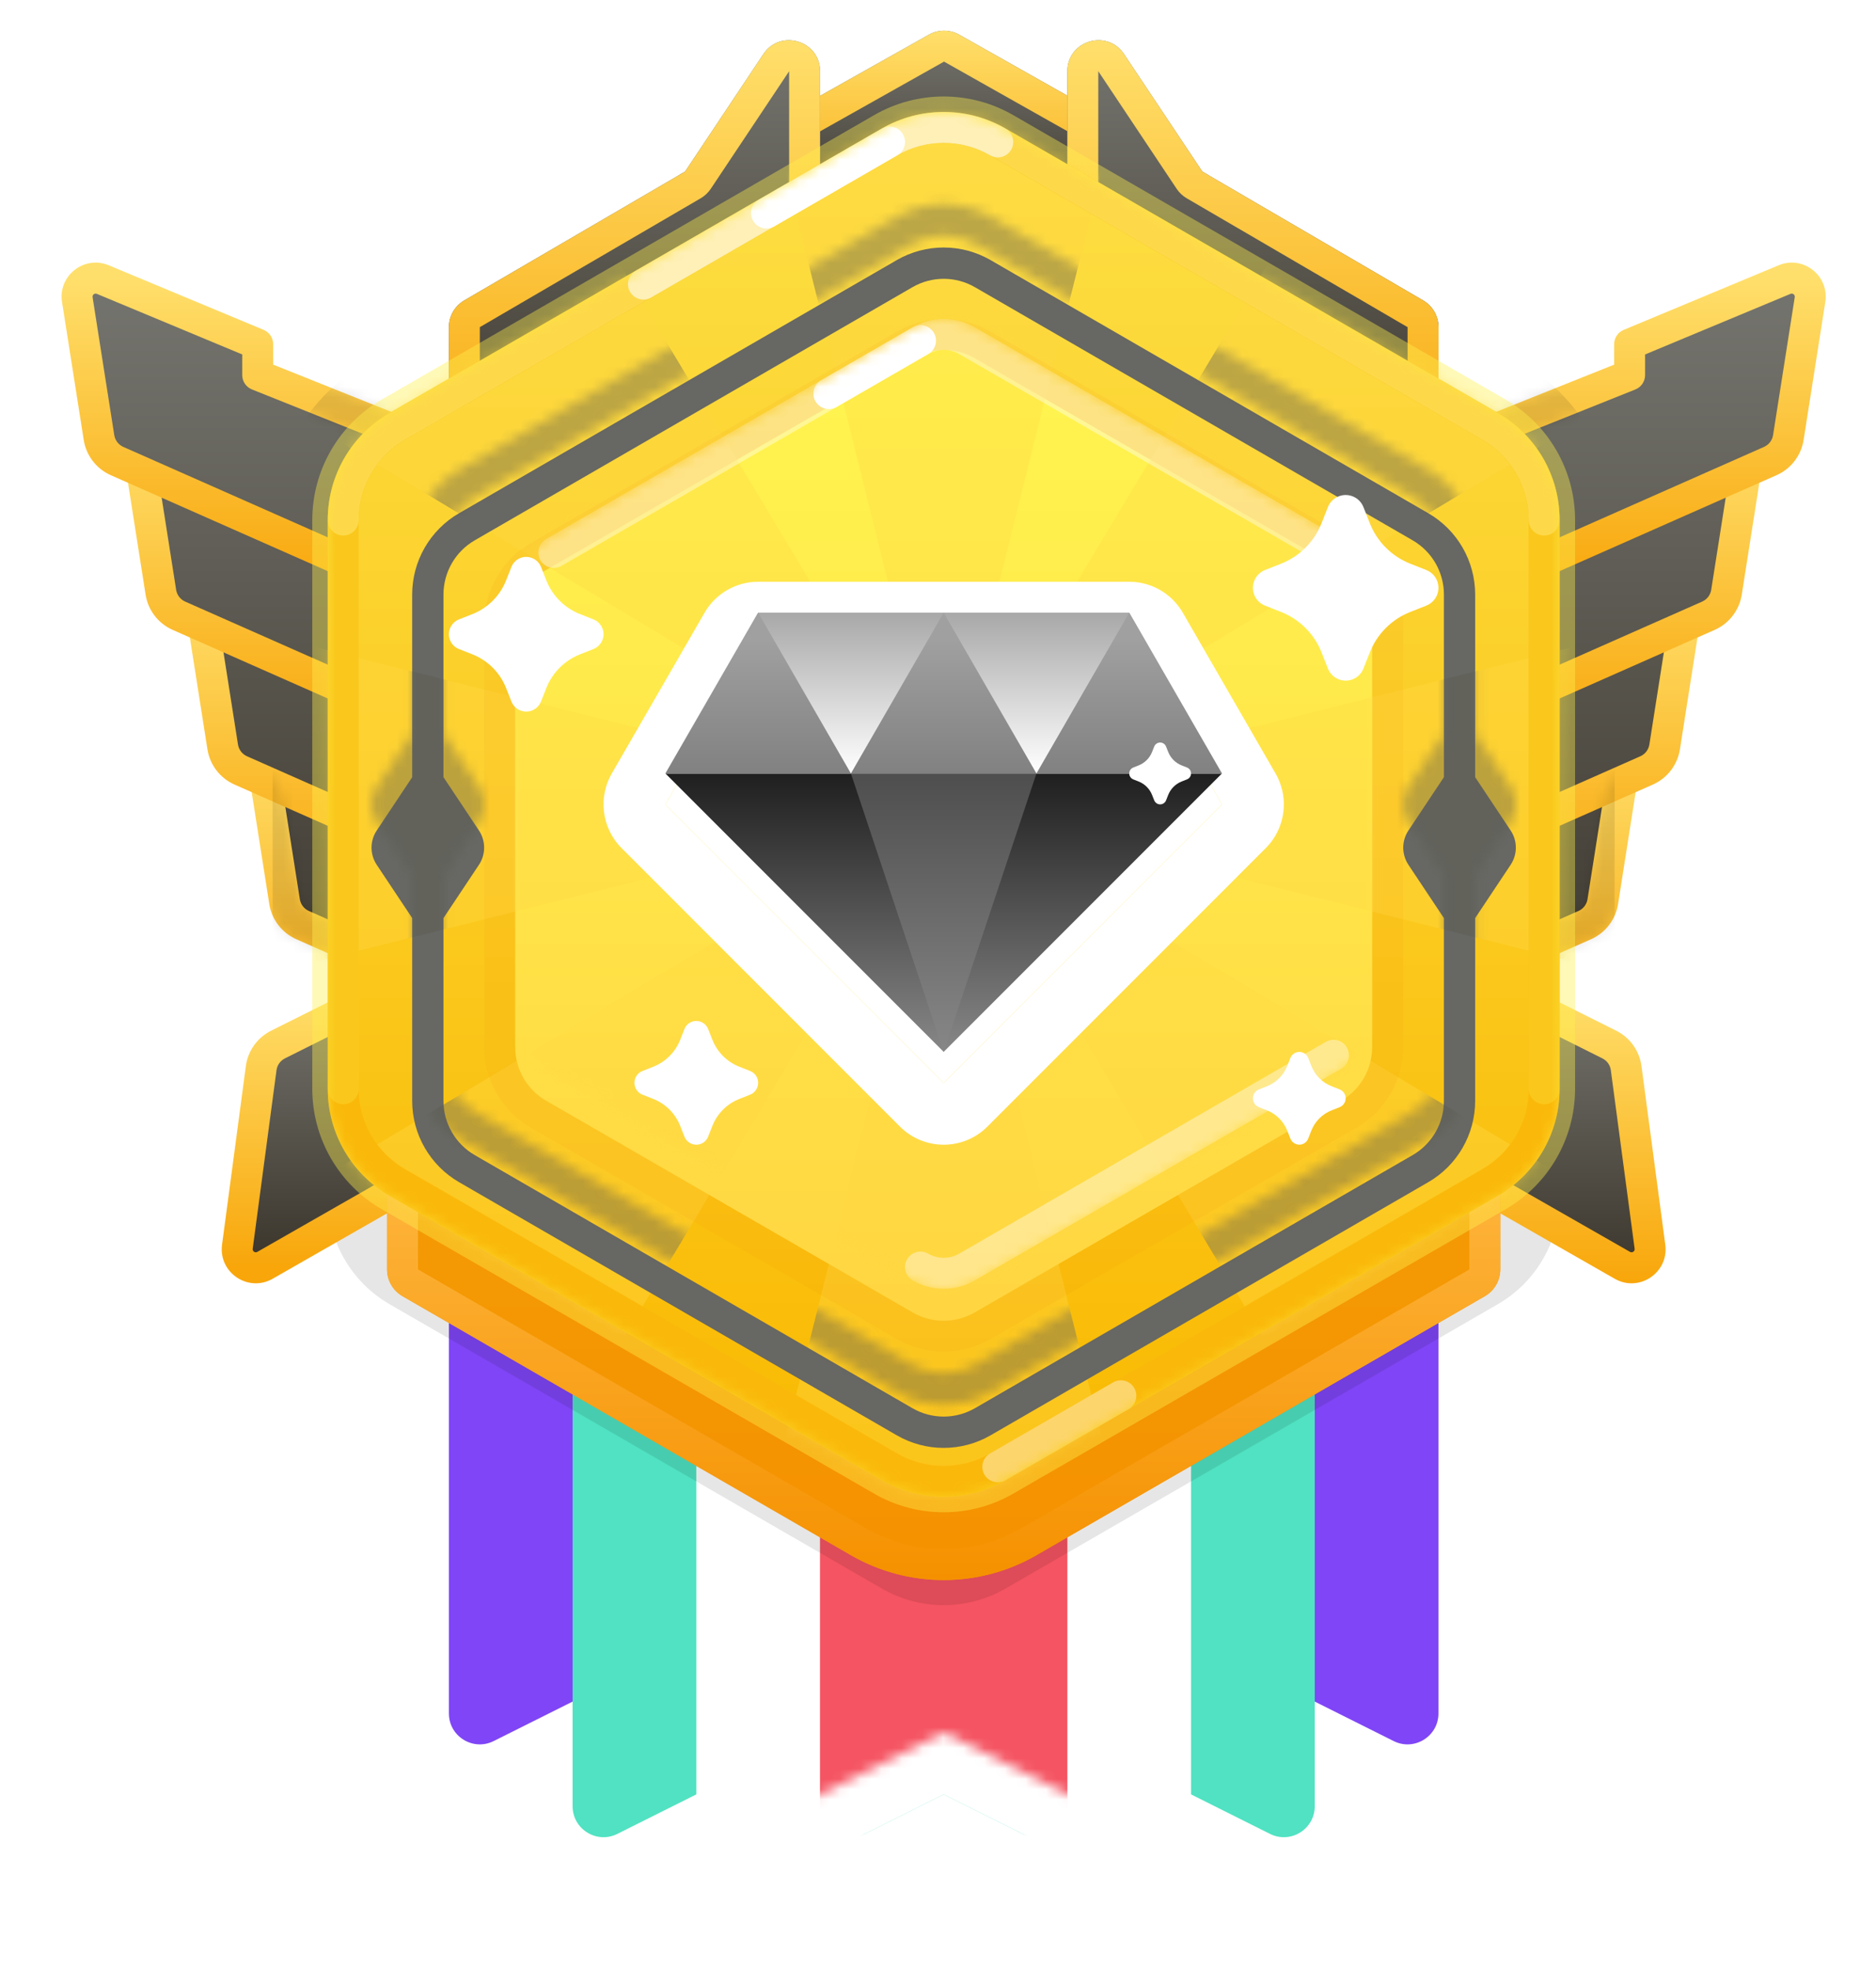
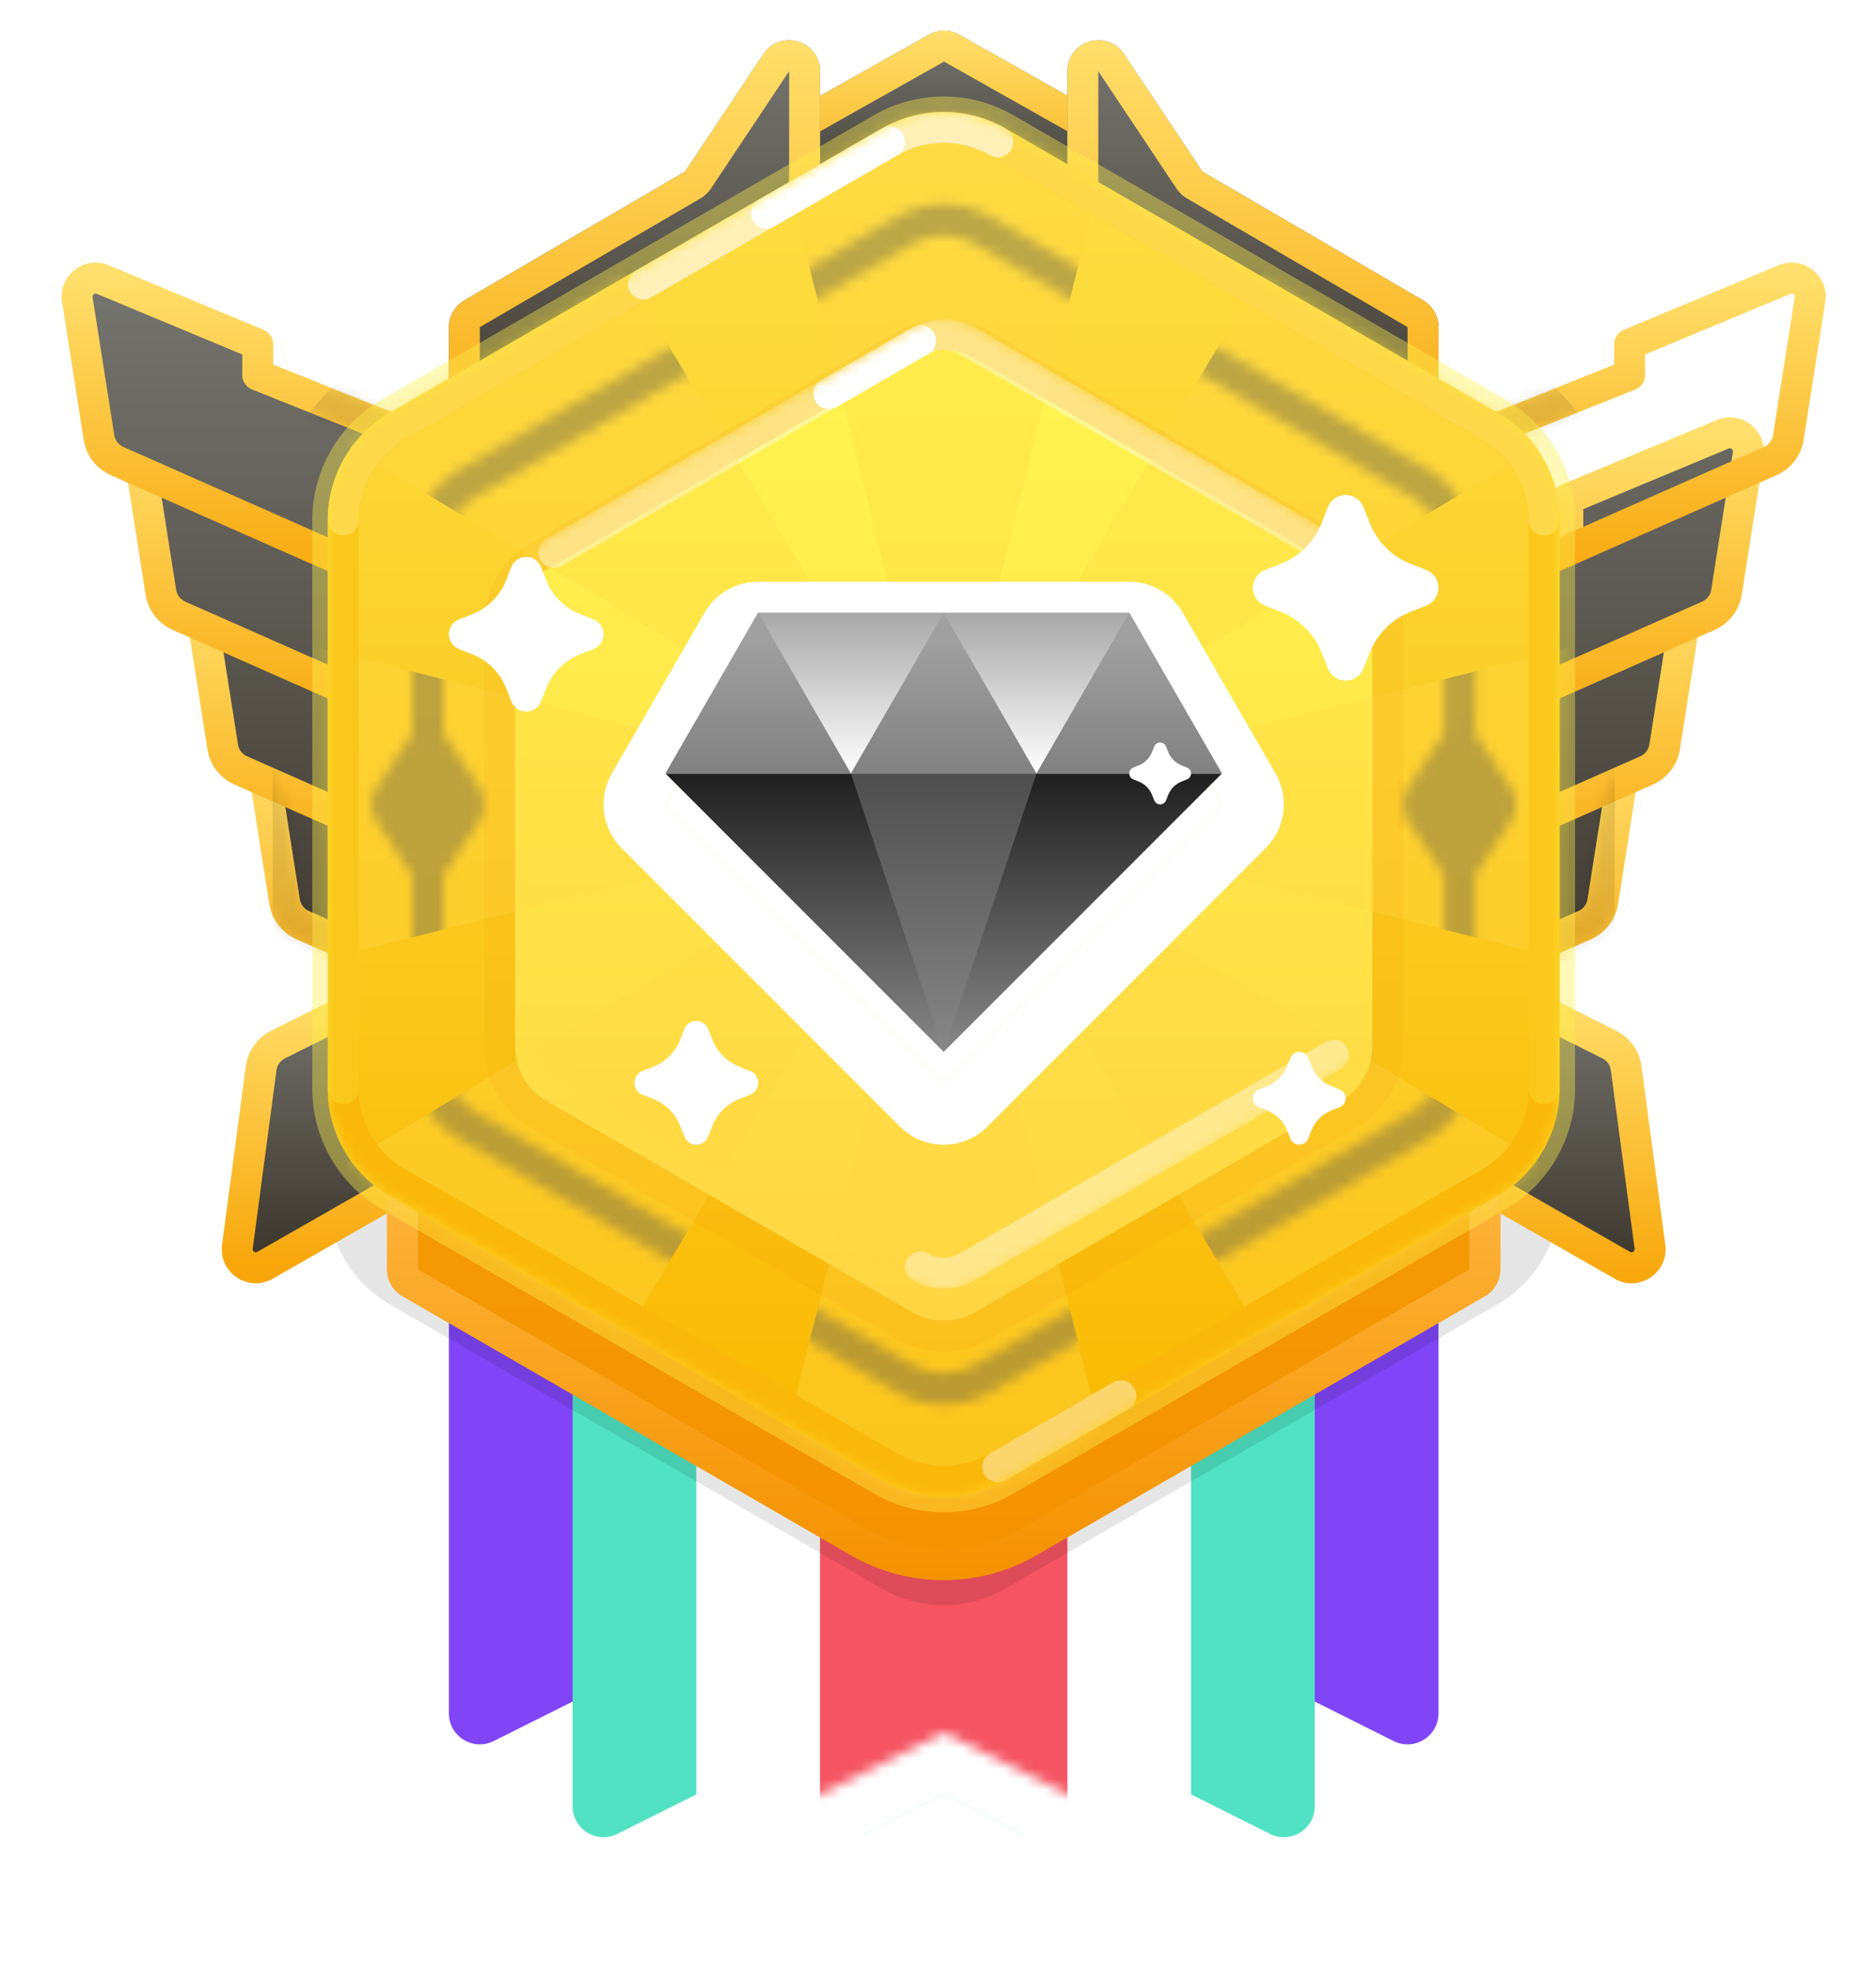
<svg xmlns="http://www.w3.org/2000/svg" width="182" height="191" viewBox="0 0 182 191" fill="none">
  <g filter="url(#filter0_d_1200_11004)">
    <path fill-rule="evenodd" clip-rule="evenodd" d="M43.551 69H91.551V160.146C91.551 162.376 89.204 163.827 87.209 162.829L67.551 153L47.892 162.829C45.898 163.827 43.551 162.376 43.551 160.146V69Z" fill="#7F45F6" />
  </g>
  <g filter="url(#filter1_d_1200_11004)">
    <path fill-rule="evenodd" clip-rule="evenodd" d="M55.551 78H103.551V169.146C103.551 171.376 101.204 172.827 99.209 171.829L79.551 162L59.892 171.829C57.898 172.827 55.551 171.376 55.551 169.146V78Z" fill="#50E2C2" />
  </g>
  <g filter="url(#filter2_d_1200_11004)">
    <path fill-rule="evenodd" clip-rule="evenodd" d="M91.551 69H139.551V160.146C139.551 162.376 137.204 163.827 135.209 162.829L115.551 153L95.892 162.829C93.898 163.827 91.551 162.376 91.551 160.146V69Z" fill="#7F45F6" />
  </g>
  <g filter="url(#filter3_d_1200_11004)">
    <path fill-rule="evenodd" clip-rule="evenodd" d="M79.551 78H127.551V169.146C127.551 171.376 125.204 172.827 123.209 171.829L103.551 162L83.892 171.829C81.898 172.827 79.551 171.376 79.551 169.146V78Z" fill="#50E2C2" />
  </g>
  <g filter="url(#filter4_d_1200_11004)">
    <path fill-rule="evenodd" clip-rule="evenodd" d="M67.551 84H115.551V175.146C115.551 177.376 113.204 178.827 111.209 177.829L91.551 168L71.892 177.829C69.898 178.827 67.551 177.376 67.551 175.146V84Z" fill="white" />
  </g>
  <mask id="mask0_1200_11004" style="mask-type:luminance" maskUnits="userSpaceOnUse" x="67" y="84" width="49" height="95">
    <path fill-rule="evenodd" clip-rule="evenodd" d="M67.551 84H115.551V175.146C115.551 177.376 113.204 178.827 111.209 177.829L91.551 168L71.892 177.829C69.898 178.827 67.551 177.376 67.551 175.146V84Z" fill="white" />
  </mask>
  <g mask="url(#mask0_1200_11004)">
    <path d="M79.551 84H103.551V180H79.551V84Z" fill="#F55462" />
  </g>
  <path style="mix-blend-mode:multiply" opacity="0.1" fill-rule="evenodd" clip-rule="evenodd" d="M85.553 22.968C89.265 20.824 93.84 20.824 97.553 22.968L145.308 50.539C149.021 52.683 151.308 56.645 151.308 60.932V116.075C151.308 120.362 149.021 124.324 145.308 126.468L97.553 154.039C93.84 156.183 89.265 156.183 85.553 154.039L37.797 126.468C34.084 124.324 31.797 120.362 31.797 116.075L31.797 60.932C31.797 56.645 34.084 52.683 37.797 50.539L85.553 22.968Z" fill="black" />
  <path fill-rule="evenodd" clip-rule="evenodd" d="M58.003 87.371L43.003 81.371V78.371L27.974 72.109C26.675 71.568 25.285 72.66 25.503 74.05L27.608 87.428C27.766 88.436 28.425 89.294 29.358 89.706L58.003 102.371V87.371Z" fill="url(#paint0_linear_1200_11004)" />
  <path fill-rule="evenodd" clip-rule="evenodd" d="M24.02 74.283C23.619 71.734 26.168 69.732 28.55 70.724L43.579 76.987C44.138 77.22 44.502 77.766 44.502 78.371V80.356L58.559 85.978C59.129 86.206 59.502 86.758 59.502 87.371V102.371C59.502 102.879 59.246 103.351 58.821 103.628C58.396 103.905 57.86 103.948 57.396 103.743L28.75 91.078C27.351 90.459 26.362 89.172 26.125 87.661L24.02 74.283ZM27.396 73.494C27.179 73.403 26.948 73.585 26.984 73.817L29.088 87.195C29.168 87.699 29.497 88.128 29.963 88.334L56.502 100.068V88.387L42.445 82.764C41.876 82.536 41.502 81.985 41.502 81.371V79.371L27.396 73.494Z" fill="url(#paint1_linear_1200_11004)" />
  <path fill-rule="evenodd" clip-rule="evenodd" d="M52.003 72.371L37.003 66.371V63.371L21.974 57.109C20.675 56.568 19.285 57.66 19.503 59.05L21.608 72.428C21.766 73.436 22.425 74.294 23.358 74.706L52.003 87.371V72.371Z" fill="url(#paint2_linear_1200_11004)" />
  <path fill-rule="evenodd" clip-rule="evenodd" d="M18.02 59.283C17.619 56.734 20.168 54.732 22.55 55.724L37.579 61.987C38.138 62.22 38.502 62.766 38.502 63.371V65.356L52.559 70.978C53.129 71.206 53.502 71.758 53.502 72.371V87.371C53.502 87.879 53.246 88.351 52.821 88.628C52.396 88.905 51.86 88.948 51.396 88.743L22.75 76.078C21.351 75.459 20.362 74.172 20.125 72.661L18.02 59.283ZM21.396 58.494C21.179 58.403 20.948 58.585 20.984 58.817L23.088 72.195C23.168 72.699 23.497 73.128 23.963 73.334L50.502 85.068V73.387L36.445 67.764C35.876 67.536 35.502 66.985 35.502 66.371V64.371L21.396 58.494Z" fill="url(#paint3_linear_1200_11004)" />
  <path fill-rule="evenodd" clip-rule="evenodd" d="M46.003 57.371L31.003 51.371V48.371L15.974 42.109C14.675 41.568 13.285 42.66 13.503 44.05L15.608 57.428C15.766 58.436 16.425 59.294 17.358 59.706L46.003 72.371V57.371Z" fill="url(#paint4_linear_1200_11004)" />
  <path fill-rule="evenodd" clip-rule="evenodd" d="M12.02 44.283C11.62 41.734 14.168 39.732 16.55 40.724L31.579 46.987C32.138 47.22 32.502 47.766 32.502 48.371V50.356L46.559 55.978C47.129 56.206 47.502 56.758 47.502 57.371V72.371C47.502 72.879 47.246 73.351 46.821 73.628C46.396 73.905 45.86 73.948 45.396 73.743L16.75 61.078C15.351 60.459 14.362 59.172 14.125 57.661L12.02 44.283ZM15.396 43.494C15.179 43.403 14.947 43.585 14.984 43.817L17.088 57.195C17.168 57.699 17.497 58.128 17.963 58.334L44.502 70.068V58.387L30.445 52.764C29.876 52.536 29.502 51.985 29.502 51.371V49.371L15.396 43.494Z" fill="url(#paint5_linear_1200_11004)" />
  <path fill-rule="evenodd" clip-rule="evenodd" d="M39.999 42.371L24.999 36.371V33.371L9.97 27.109C8.671 26.568 7.281 27.66 7.499 29.05L9.604 42.428C9.762 43.436 10.421 44.294 11.354 44.706L39.999 57.371V42.371Z" fill="url(#paint6_linear_1200_11004)" />
  <path fill-rule="evenodd" clip-rule="evenodd" d="M6.018 29.283C5.618 26.734 8.166 24.732 10.548 25.724L25.577 31.987C26.136 32.22 26.5 32.766 26.5 33.371V35.356L40.557 40.979C41.127 41.206 41.5 41.758 41.5 42.371V57.371C41.5 57.879 41.244 58.352 40.819 58.628C40.394 58.905 39.858 58.948 39.394 58.743L10.748 46.078C9.349 45.459 8.36 44.173 8.123 42.661L6.018 29.283ZM9.394 28.494C9.177 28.404 8.946 28.585 8.982 28.817L11.086 42.195C11.165 42.699 11.495 43.128 11.961 43.334L38.5 55.068V43.387L24.443 37.764C23.874 37.536 23.5 36.985 23.5 36.371V34.371L9.394 28.494Z" fill="url(#paint7_linear_1200_11004)" />
  <mask id="mask1_1200_11004" style="mask-type:luminance" maskUnits="userSpaceOnUse" x="7" y="26" width="52" height="74">
    <path fill-rule="evenodd" clip-rule="evenodd" d="M14.184 48.385C13.928 46.758 12.863 45.372 11.357 44.706C10.424 44.294 9.765 43.436 9.607 42.428L7.502 29.05C7.451 28.722 7.491 28.385 7.619 28.078C8.001 27.16 9.055 26.727 9.973 27.109L23.628 32.799C24.46 33.145 25.002 33.958 25.002 34.86C25.002 35.773 25.558 36.593 26.406 36.933L36.231 40.862C38.509 41.774 40.002 43.98 40.002 46.433V51.74C40.002 53.692 41.19 55.447 43.002 56.171C44.814 56.896 46.002 58.651 46.002 60.602V66.74C46.002 68.692 47.19 70.447 49.002 71.171C50.814 71.896 52.002 73.651 52.002 75.602V81.74C52.002 83.692 53.19 85.447 55.002 86.171C56.814 86.896 58.002 88.651 58.002 90.602V93.158C58.002 97.495 53.543 100.399 49.576 98.646L29.357 89.706C28.424 89.293 27.765 88.436 27.607 87.428L26.184 78.385C25.928 76.757 24.863 75.372 23.357 74.706C22.424 74.293 21.765 73.436 21.607 72.428L20.184 63.385C19.928 61.758 18.863 60.372 17.357 59.706C16.424 59.294 15.765 58.436 15.607 57.428L14.184 48.385Z" fill="white" />
  </mask>
  <g mask="url(#mask1_1200_11004)">
</g>
  <mask id="mask2_1200_11004" style="mask-type:luminance" maskUnits="userSpaceOnUse" x="5" y="25" width="55" height="76">
    <path fill-rule="evenodd" clip-rule="evenodd" d="M9.396 28.494C9.243 28.43 9.067 28.502 9.004 28.655C8.982 28.706 8.976 28.762 8.984 28.817L11.088 42.195C11.168 42.699 11.497 43.128 11.964 43.334C13.936 44.206 15.331 46.021 15.666 48.151L17.088 57.195C17.168 57.699 17.497 58.128 17.964 58.334C19.936 59.206 21.331 61.021 21.666 63.151L23.088 72.195C23.168 72.699 23.497 73.128 23.964 73.334C25.936 74.206 27.331 76.021 27.666 78.151L29.088 87.195C29.168 87.699 29.497 88.128 29.964 88.334L50.183 97.274C53.157 98.589 56.502 96.411 56.502 93.158V90.602C56.502 89.264 55.688 88.061 54.445 87.564C52.064 86.611 50.502 84.305 50.502 81.74V75.602C50.502 74.264 49.688 73.061 48.445 72.564C46.064 71.611 44.502 69.305 44.502 66.74V60.602C44.502 59.264 43.688 58.061 42.445 57.564C40.064 56.611 38.502 54.305 38.502 51.74V46.433C38.502 44.593 37.382 42.939 35.674 42.255L25.849 38.325C24.432 37.758 23.502 36.386 23.502 34.86C23.502 34.564 23.325 34.297 23.052 34.183L9.396 28.494ZM6.234 27.501C6.935 25.819 8.867 25.023 10.55 25.724L24.205 31.414C25.596 31.994 26.502 33.353 26.502 34.86C26.502 35.159 26.685 35.429 26.963 35.54L36.788 39.47C39.635 40.609 41.502 43.367 41.502 46.433V51.74C41.502 53.078 42.317 54.282 43.559 54.779C45.941 55.731 47.502 58.038 47.502 60.602V66.74C47.502 68.078 48.317 69.282 49.559 69.778C51.941 70.731 53.502 73.037 53.502 75.602V81.74C53.502 83.078 54.317 84.282 55.559 84.778C57.941 85.731 59.502 88.037 59.502 90.602V93.158C59.502 98.579 53.928 102.21 48.969 100.018L28.75 91.078C27.351 90.459 26.363 89.172 26.125 87.661L24.702 78.618C24.526 77.494 23.79 76.538 22.75 76.078C21.351 75.459 20.363 74.172 20.125 72.661L18.702 63.618C18.526 62.494 17.79 61.538 16.75 61.078C15.351 60.459 14.363 59.172 14.125 57.661L12.702 48.618C12.526 47.494 11.79 46.538 10.75 46.078C9.351 45.459 8.362 44.172 8.125 42.661L6.021 29.283C5.926 28.681 6 28.064 6.234 27.501Z" fill="white" />
  </mask>
  <g mask="url(#mask2_1200_11004)">
    <g opacity="0.1">
      <path fill-rule="evenodd" clip-rule="evenodd" d="M82.549 8.031C88.118 4.815 94.98 4.815 100.549 8.031L147.644 35.221C153.213 38.437 156.644 44.379 156.644 50.81V105.191C156.644 111.622 153.213 117.564 147.644 120.779L100.549 147.97C94.98 151.185 88.118 151.185 82.549 147.97L35.453 120.779C29.884 117.564 26.453 111.622 26.453 105.191L26.453 50.81C26.453 44.379 29.884 38.437 35.453 35.221L82.549 8.031Z" fill="black" style="mix-blend-mode:multiply" />
    </g>
  </g>
  <path fill-rule="evenodd" clip-rule="evenodd" d="M125.1 87.371L140.1 81.371V78.371L155.13 72.109C156.429 71.568 157.819 72.66 157.6 74.05L155.496 87.428C155.337 88.436 154.678 89.294 153.746 89.706L125.1 102.371V87.371Z" fill="url(#paint8_linear_1200_11004)" />
  <path fill-rule="evenodd" clip-rule="evenodd" d="M159.081 74.283C159.482 71.734 156.934 69.732 154.552 70.724L139.522 76.987C138.963 77.22 138.599 77.766 138.599 78.371V80.356L124.542 85.978C123.973 86.206 123.599 86.758 123.599 87.371V102.371C123.599 102.879 123.856 103.351 124.281 103.628C124.706 103.905 125.242 103.948 125.706 103.743L154.351 91.078C155.75 90.459 156.739 89.172 156.977 87.661L159.081 74.283ZM155.706 73.494C155.922 73.403 156.154 73.585 156.118 73.817L154.013 87.195C153.934 87.699 153.604 88.128 153.138 88.334L126.599 100.068V88.387L140.656 82.764C141.226 82.536 141.599 81.985 141.599 81.371V79.371L155.706 73.494Z" fill="url(#paint9_linear_1200_11004)" />
-   <path fill-rule="evenodd" clip-rule="evenodd" d="M131.1 72.371L146.1 66.371V63.371L161.13 57.109C162.429 56.568 163.819 57.66 163.6 59.05L161.496 72.428C161.337 73.436 160.678 74.294 159.746 74.706L131.1 87.371V72.371Z" fill="url(#paint10_linear_1200_11004)" />
+   <path fill-rule="evenodd" clip-rule="evenodd" d="M131.1 72.371L146.1 66.371V63.371L161.13 57.109C162.429 56.568 163.819 57.66 163.6 59.05C161.337 73.436 160.678 74.294 159.746 74.706L131.1 87.371V72.371Z" fill="url(#paint10_linear_1200_11004)" />
  <path fill-rule="evenodd" clip-rule="evenodd" d="M165.081 59.283C165.482 56.734 162.934 54.732 160.552 55.724L145.522 61.987C144.963 62.22 144.599 62.766 144.599 63.371V65.356L130.542 70.978C129.973 71.206 129.599 71.758 129.599 72.371V87.371C129.599 87.879 129.856 88.351 130.281 88.628C130.706 88.905 131.242 88.948 131.706 88.743L160.351 76.078C161.75 75.459 162.739 74.172 162.977 72.661L165.081 59.283ZM161.706 58.494C161.922 58.403 162.154 58.585 162.118 58.817L160.013 72.195C159.934 72.699 159.604 73.128 159.138 73.334L132.599 85.068V73.387L146.656 67.764C147.226 67.536 147.599 66.985 147.599 66.371V64.371L161.706 58.494Z" fill="url(#paint11_linear_1200_11004)" />
  <path fill-rule="evenodd" clip-rule="evenodd" d="M137.1 57.371L152.1 51.371V48.371L167.13 42.109C168.429 41.568 169.819 42.66 169.6 44.05L167.496 57.428C167.337 58.436 166.678 59.294 165.746 59.706L137.1 72.371V57.371Z" fill="url(#paint12_linear_1200_11004)" />
  <path fill-rule="evenodd" clip-rule="evenodd" d="M171.081 44.283C171.482 41.734 168.934 39.732 166.552 40.724L151.522 46.987C150.963 47.22 150.599 47.766 150.599 48.371V50.356L136.542 55.978C135.973 56.206 135.599 56.758 135.599 57.371V72.371C135.599 72.879 135.856 73.351 136.281 73.628C136.706 73.905 137.242 73.948 137.706 73.743L166.351 61.078C167.75 60.459 168.739 59.172 168.977 57.661L171.081 44.283ZM167.706 43.494C167.922 43.403 168.154 43.585 168.118 43.817L166.013 57.195C165.934 57.699 165.604 58.128 165.138 58.334L138.599 70.068V58.387L152.656 52.764C153.226 52.536 153.599 51.985 153.599 51.371V49.371L167.706 43.494Z" fill="url(#paint13_linear_1200_11004)" />
-   <path fill-rule="evenodd" clip-rule="evenodd" d="M143.1 42.371L158.1 36.371V33.371L173.13 27.109C174.429 26.568 175.819 27.66 175.6 29.05L173.496 42.428C173.337 43.436 172.678 44.294 171.746 44.706L143.1 57.371V42.371Z" fill="url(#paint14_linear_1200_11004)" />
  <path fill-rule="evenodd" clip-rule="evenodd" d="M177.081 29.283C177.482 26.734 174.934 24.732 172.552 25.724L157.522 31.987C156.963 32.22 156.599 32.766 156.599 33.371V35.356L142.542 40.978C141.973 41.206 141.599 41.758 141.599 42.371V57.371C141.599 57.879 141.856 58.351 142.281 58.628C142.706 58.905 143.242 58.948 143.706 58.743L172.351 46.078C173.75 45.459 174.739 44.172 174.977 42.661L177.081 29.283ZM173.706 28.494C173.922 28.403 174.154 28.585 174.118 28.817L172.013 42.195C171.934 42.699 171.604 43.128 171.138 43.334L144.599 55.068V43.387L158.656 37.764C159.226 37.536 159.599 36.985 159.599 36.371V34.371L173.706 28.494Z" fill="url(#paint15_linear_1200_11004)" />
  <mask id="mask3_1200_11004" style="mask-type:luminance" maskUnits="userSpaceOnUse" x="125" y="26" width="51" height="74">
    <path fill-rule="evenodd" clip-rule="evenodd" d="M168.917 48.385C169.173 46.758 170.238 45.372 171.745 44.706C172.677 44.294 173.337 43.436 173.495 42.428L175.599 29.05C175.651 28.722 175.611 28.385 175.483 28.078C175.1 27.16 174.046 26.727 173.129 27.109L159.473 32.799C158.641 33.145 158.099 33.958 158.099 34.86C158.099 35.773 157.543 36.593 156.696 36.933L146.871 40.862C144.593 41.774 143.099 43.98 143.099 46.433V51.74C143.099 53.692 141.911 55.447 140.099 56.171C138.287 56.896 137.099 58.651 137.099 60.602V66.74C137.099 68.692 135.911 70.447 134.099 71.171C132.287 71.896 131.099 73.651 131.099 75.602V81.74C131.099 83.692 129.911 85.447 128.099 86.171C126.287 86.896 125.099 88.651 125.099 90.602V93.158C125.099 97.495 129.559 100.399 133.526 98.646L153.745 89.706C154.677 89.293 155.337 88.436 155.495 87.428L156.917 78.385C157.173 76.757 158.238 75.372 159.745 74.706C160.677 74.293 161.337 73.436 161.495 72.428L162.917 63.385C163.173 61.758 164.238 60.372 165.745 59.706C166.677 59.294 167.337 58.436 167.495 57.428L168.917 48.385Z" fill="white" />
  </mask>
  <g mask="url(#mask3_1200_11004)">
</g>
  <mask id="mask4_1200_11004" style="mask-type:luminance" maskUnits="userSpaceOnUse" x="123" y="25" width="55" height="76">
    <path fill-rule="evenodd" clip-rule="evenodd" d="M173.706 28.494C173.859 28.43 174.034 28.502 174.098 28.655C174.119 28.706 174.126 28.762 174.117 28.817L172.013 42.195C171.934 42.699 171.604 43.128 171.138 43.334C169.165 44.206 167.771 46.021 167.436 48.151L166.013 57.195C165.934 57.699 165.604 58.128 165.138 58.334C163.165 59.206 161.771 61.021 161.436 63.151L160.013 72.195C159.934 72.699 159.604 73.128 159.138 73.334C157.165 74.206 155.771 76.021 155.436 78.151L154.013 87.195C153.934 87.699 153.604 88.128 153.138 88.334L132.919 97.274C129.944 98.589 126.599 96.411 126.599 93.158V90.602C126.599 89.264 127.414 88.061 128.656 87.564C131.038 86.611 132.599 84.305 132.599 81.74V75.602C132.599 74.264 133.414 73.061 134.656 72.564C137.038 71.611 138.599 69.305 138.599 66.74V60.602C138.599 59.264 139.414 58.061 140.656 57.564C143.038 56.611 144.599 54.305 144.599 51.74V46.433C144.599 44.593 145.72 42.939 147.428 42.255L157.253 38.325C158.67 37.758 159.599 36.386 159.599 34.86C159.599 34.564 159.777 34.297 160.05 34.183L173.706 28.494ZM176.867 27.501C176.166 25.819 174.234 25.023 172.552 25.724L158.896 31.414C157.505 31.994 156.599 33.353 156.599 34.86C156.599 35.159 156.417 35.429 156.139 35.54L146.314 39.47C143.466 40.609 141.599 43.367 141.599 46.433V51.74C141.599 53.078 140.785 54.282 139.542 54.779C137.161 55.731 135.599 58.038 135.599 60.602V66.74C135.599 68.078 134.785 69.282 133.542 69.778C131.161 70.731 129.599 73.037 129.599 75.602V81.74C129.599 83.078 128.785 84.282 127.542 84.778C125.161 85.731 123.599 88.037 123.599 90.602V93.158C123.599 98.579 129.174 102.21 134.132 100.018L154.351 91.078C155.75 90.459 156.739 89.172 156.977 87.661L158.399 78.618C158.576 77.494 159.311 76.538 160.351 76.078C161.75 75.459 162.739 74.172 162.977 72.661L164.399 63.618C164.576 62.494 165.311 61.538 166.351 61.078C167.75 60.459 168.739 59.172 168.977 57.661L170.399 48.618C170.576 47.494 171.311 46.538 172.351 46.078C173.75 45.459 174.739 44.172 174.977 42.661L177.081 29.283C177.176 28.681 177.102 28.064 176.867 27.501Z" fill="white" />
  </mask>
  <g mask="url(#mask4_1200_11004)">
    <g opacity="0.1">
      <path fill-rule="evenodd" clip-rule="evenodd" d="M100.547 8.03C94.978 4.815 88.116 4.815 82.547 8.03L35.452 35.221C29.882 38.436 26.451 44.379 26.451 50.809V105.191C26.451 111.621 29.882 117.564 35.451 120.779L82.547 147.97C88.116 151.185 94.978 151.185 100.547 147.97L147.643 120.779C153.212 117.564 156.643 111.621 156.643 105.191L156.643 50.809C156.643 44.379 153.212 38.436 147.643 35.221L100.547 8.03Z" fill="black" style="mix-blend-mode:multiply" />
    </g>
  </g>
  <path fill-rule="evenodd" clip-rule="evenodd" d="M37.548 96L26.97 101.289C26.08 101.734 25.469 102.59 25.338 103.576L23.029 120.895C22.831 122.372 24.412 123.435 25.706 122.695L43.548 112.5L37.548 96Z" fill="url(#paint16_linear_1200_11004)" />
  <path fill-rule="evenodd" clip-rule="evenodd" d="M38.104 94.607C38.501 94.765 38.812 95.085 38.958 95.487L44.958 111.987C45.208 112.674 44.927 113.44 44.293 113.802L26.451 123.998C24.079 125.353 21.181 123.404 21.542 120.696L23.852 103.378C24.049 101.899 24.966 100.614 26.3 99.947L36.878 94.658C37.26 94.467 37.706 94.448 38.104 94.607ZM36.714 98.094L27.641 102.631C27.197 102.853 26.891 103.281 26.825 103.774L24.516 121.093C24.483 121.339 24.747 121.516 24.962 121.393L41.707 111.825L36.714 98.094Z" fill="url(#paint17_linear_1200_11004)" />
  <path fill-rule="evenodd" clip-rule="evenodd" d="M145.55 96L156.128 101.289C157.017 101.734 157.629 102.59 157.76 103.576L160.069 120.895C160.266 122.372 158.686 123.435 157.392 122.695L139.55 112.5L145.55 96Z" fill="url(#paint18_linear_1200_11004)" />
  <path fill-rule="evenodd" clip-rule="evenodd" d="M144.996 94.607C144.598 94.765 144.288 95.085 144.141 95.487L138.141 111.987C137.892 112.674 138.173 113.44 138.807 113.802L156.649 123.998C159.021 125.353 161.918 123.404 161.557 120.696L159.248 103.378C159.051 101.899 158.134 100.614 156.8 99.947L146.222 94.658C145.839 94.467 145.393 94.448 144.996 94.607ZM146.386 98.094L155.458 102.631C155.903 102.853 156.209 103.281 156.274 103.774L158.584 121.093C158.616 121.339 158.353 121.516 158.137 121.393L141.393 111.825L146.386 98.094Z" fill="url(#paint19_linear_1200_11004)" />
  <path fill-rule="evenodd" clip-rule="evenodd" d="M116.978 16.849C119.666 18.364 118.59 22.462 115.505 22.462H67.597C64.509 22.462 63.435 18.36 66.126 16.847L90.116 3.36C91.03 2.846 92.146 2.846 93.06 3.362L116.978 16.849Z" fill="url(#paint20_linear_1200_11004)" />
  <path fill-rule="evenodd" clip-rule="evenodd" d="M67.597 19.462H115.505L91.586 5.975L67.597 19.462ZM115.505 22.462C118.59 22.462 119.666 18.364 116.978 16.849L93.06 3.362C92.146 2.846 91.03 2.846 90.116 3.36L66.126 16.847C63.435 18.36 64.509 22.462 67.597 22.462H115.505Z" fill="url(#paint21_linear_1200_11004)" />
  <g filter="url(#filter5_i_1200_11004)">
    <path fill-rule="evenodd" clip-rule="evenodd" d="M145.551 120.091C145.551 121.163 144.979 122.153 144.051 122.689L100.551 147.804C94.982 151.019 88.12 151.019 82.551 147.804L39.051 122.689C38.123 122.153 37.551 121.163 37.551 120.091V108.387C37.551 106.074 40.057 104.631 42.057 105.792L83.117 129.625C88.332 132.652 94.769 132.652 99.984 129.625L141.045 105.792C143.045 104.631 145.551 106.074 145.551 108.387V120.091Z" fill="url(#paint22_linear_1200_11004)" />
  </g>
  <g filter="url(#filter6_i_1200_11004)">
    <path fill-rule="evenodd" clip-rule="evenodd" d="M99.051 145.206L142.551 120.091V108.387L101.49 132.22C95.344 135.787 87.757 135.787 81.611 132.22L40.551 108.387V120.091L84.051 145.206C88.692 147.885 94.41 147.885 99.051 145.206ZM144.051 122.689C144.979 122.153 145.551 121.163 145.551 120.091V108.387C145.551 106.074 143.045 104.631 141.045 105.792L99.984 129.625C94.769 132.652 88.332 132.652 83.117 129.625L42.057 105.792C40.057 104.631 37.551 106.074 37.551 108.387V120.091C37.551 121.163 38.123 122.153 39.051 122.689L82.551 147.804C88.12 151.019 94.982 151.019 100.551 147.804L144.051 122.689Z" fill="url(#paint23_linear_1200_11004)" />
  </g>
  <path fill-rule="evenodd" clip-rule="evenodd" d="M79.557 14.131C79.558 14.161 79.558 14.192 79.558 14.222V25.394C79.558 26.397 79.057 27.334 78.222 27.89L48.215 47.891C46.221 49.22 43.551 47.791 43.551 45.395V31.723C43.551 30.656 44.118 29.669 45.039 29.132L66.463 16.637L74.061 5.242C75.708 2.773 79.557 3.938 79.557 6.906V14.131Z" fill="url(#paint24_linear_1200_11004)" />
  <path fill-rule="evenodd" clip-rule="evenodd" d="M76.558 14.217C76.558 14.188 76.557 14.16 76.557 14.131L76.557 6.906L68.959 18.302C68.705 18.682 68.368 18.999 67.974 19.229L46.551 31.723L46.551 45.395L76.558 25.394V14.222L76.558 14.217ZM66.463 16.637L74.061 5.242C75.708 2.773 79.557 3.938 79.557 6.906V14.131C79.558 14.161 79.558 14.192 79.558 14.222V25.394C79.558 26.397 79.057 27.334 78.222 27.89L48.215 47.891C46.221 49.22 43.551 47.791 43.551 45.395V31.723C43.551 30.656 44.118 29.669 45.039 29.132L66.463 16.637Z" fill="url(#paint25_linear_1200_11004)" />
  <path fill-rule="evenodd" clip-rule="evenodd" d="M103.55 14.131C103.549 14.161 103.549 14.192 103.549 14.222V25.394C103.549 26.397 104.05 27.334 104.885 27.89L134.893 47.891C136.886 49.22 139.556 47.791 139.556 45.395V31.723C139.556 30.656 138.99 29.669 138.068 29.132L116.645 16.637L109.046 5.242C107.399 2.773 103.55 3.938 103.55 6.906V14.131Z" fill="url(#paint26_linear_1200_11004)" />
  <path fill-rule="evenodd" clip-rule="evenodd" d="M106.55 14.131C106.55 14.16 106.55 14.188 106.549 14.217L106.549 14.222V25.394L136.556 45.395L136.556 31.723L115.133 19.229C114.739 18.999 114.402 18.682 114.149 18.302L106.55 6.906C106.55 6.906 106.55 6.906 106.55 6.906C106.543 6.909 106.537 6.911 106.531 6.914C106.526 6.916 106.522 6.918 106.52 6.92C106.516 6.923 106.52 6.921 106.529 6.91C106.53 6.909 106.531 6.908 106.531 6.906C106.534 6.902 106.538 6.898 106.541 6.893C106.533 6.882 106.528 6.877 106.526 6.874C106.525 6.873 106.524 6.873 106.524 6.873C106.524 6.873 106.525 6.874 106.528 6.876C106.532 6.879 106.538 6.883 106.544 6.886C106.547 6.88 106.55 6.874 106.552 6.869C106.553 6.866 106.553 6.864 106.553 6.864C106.553 6.864 106.553 6.865 106.553 6.866C106.552 6.869 106.551 6.877 106.55 6.89M103.55 14.131V6.906C103.55 3.938 107.399 2.773 109.046 5.242L116.645 16.637L138.068 29.132C138.99 29.669 139.556 30.656 139.556 31.723V45.395C139.556 47.791 136.886 49.22 134.893 47.891L104.885 27.89C104.05 27.334 103.549 26.397 103.549 25.394V14.222C103.549 14.192 103.549 14.161 103.55 14.131ZM106.55 14.131V6.906V14.131Z" fill="url(#paint27_linear_1200_11004)" />
  <path fill-rule="evenodd" clip-rule="evenodd" d="M85.551 12.464C89.263 10.32 93.838 10.32 97.551 12.464L145.306 40.036C149.019 42.179 151.306 46.141 151.306 50.428V105.572C151.306 109.859 149.019 113.821 145.306 115.964L97.551 143.536C93.838 145.68 89.263 145.68 85.551 143.536L37.795 115.964C34.082 113.821 31.795 109.859 31.795 105.572V50.428C31.795 46.141 34.082 42.179 37.795 40.036L85.551 12.464Z" fill="url(#paint28_linear_1200_11004)" />
  <path fill-rule="evenodd" clip-rule="evenodd" d="M84.801 11.165C88.978 8.754 94.124 8.754 98.301 11.165L146.056 38.737C150.233 41.148 152.806 45.605 152.806 50.428V105.572C152.806 110.395 150.233 114.852 146.056 117.263L98.301 144.835C94.124 147.247 88.978 147.247 84.801 144.835L37.045 117.263C32.868 114.852 30.295 110.395 30.295 105.572V50.428C30.295 45.605 32.868 41.148 37.045 38.737L84.801 11.165ZM96.801 13.763C93.552 11.887 89.549 11.887 86.301 13.763L38.545 41.335C35.296 43.211 33.295 46.677 33.295 50.428V105.572C33.295 109.323 35.296 112.789 38.545 114.665L86.301 142.237C89.549 144.113 93.552 144.113 96.801 142.237L144.556 114.665C147.805 112.789 149.806 109.323 149.806 105.572V50.428C149.806 46.677 147.805 43.211 144.556 41.335L96.801 13.763Z" fill="#FFF04D" fill-opacity="0.4" />
  <mask id="mask5_1200_11004" style="mask-type:luminance" maskUnits="userSpaceOnUse" x="31" y="10" width="121" height="136">
    <path fill-rule="evenodd" clip-rule="evenodd" d="M85.551 12.464C89.263 10.32 93.838 10.32 97.551 12.464L145.306 40.036C149.019 42.179 151.306 46.141 151.306 50.428V105.572C151.306 109.859 149.019 113.821 145.306 115.964L97.551 143.536C93.838 145.68 89.263 145.68 85.551 143.536L37.795 115.964C34.082 113.821 31.795 109.859 31.795 105.572V50.428C31.795 46.141 34.082 42.179 37.795 40.036L85.551 12.464Z" fill="white" />
  </mask>
  <g mask="url(#mask5_1200_11004)">
    <g style="mix-blend-mode:multiply" opacity="0.4">
      <path d="M91.551 78L109.551 6H73.551L91.551 78L53.367 14.36L27.911 39.816L91.551 78L19.551 60V96L91.551 78L27.911 116.184L53.367 141.64L91.551 78L73.551 150H109.551L91.551 78L129.734 141.64L155.19 116.184L91.551 78L163.551 96V60L91.551 78L155.19 39.816L129.734 14.36L91.551 78Z" fill="#FFD640" />
    </g>
    <g filter="url(#filter7_di_1200_11004)">
-       <path fill-rule="evenodd" clip-rule="evenodd" d="M138.563 45.565L96.1 21.02C93.284 19.393 89.816 19.393 87.001 21.02L44.537 45.565C41.722 47.193 39.987 50.2 39.987 53.455V71.166L36.548 76.332C35.877 77.339 35.877 78.65 36.548 79.657L39.987 84.823V102.545C39.987 105.8 41.722 108.807 44.537 110.434L87.001 134.979C89.816 136.607 93.284 136.607 96.1 134.979L138.563 110.434C141.378 108.807 143.113 105.8 143.113 102.545V84.828L146.556 79.657C147.226 78.65 147.226 77.339 146.556 76.332L143.113 71.161V53.455C143.113 50.2 141.378 47.193 138.563 45.565ZM43.023 84.828V102.545C43.023 104.715 44.179 106.72 46.056 107.805L88.519 132.35C90.396 133.434 92.708 133.434 94.585 132.35L137.049 107.805C138.926 106.72 140.082 104.715 140.082 102.545V84.829L136.638 79.657C135.967 78.65 135.967 77.339 136.638 76.332L140.082 71.16V53.455C140.082 51.285 138.926 49.28 137.049 48.195L94.585 23.65C92.708 22.565 90.396 22.565 88.519 23.65L46.056 48.195C44.179 49.28 43.023 51.285 43.023 53.455V71.161L46.466 76.332C47.136 77.339 47.136 78.65 46.466 79.657L43.023 84.828Z" fill="#676763" />
-     </g>
+       </g>
    <mask id="mask6_1200_11004" style="mask-type:luminance" maskUnits="userSpaceOnUse" x="36" y="19" width="112" height="118">
      <path fill-rule="evenodd" clip-rule="evenodd" d="M138.563 45.565L96.1 21.02C93.284 19.393 89.816 19.393 87.001 21.02L44.537 45.565C41.722 47.193 39.987 50.2 39.987 53.455V71.166L36.548 76.332C35.877 77.339 35.877 78.65 36.548 79.657L39.987 84.823V102.545C39.987 105.8 41.722 108.807 44.537 110.434L87.001 134.979C89.816 136.607 93.284 136.607 96.1 134.979L138.563 110.434C141.378 108.807 143.113 105.8 143.113 102.545V84.828L146.556 79.657C147.226 78.65 147.226 77.339 146.556 76.332L143.113 71.161V53.455C143.113 50.2 141.378 47.193 138.563 45.565ZM43.023 84.828V102.545C43.023 104.715 44.179 106.72 46.056 107.805L88.519 132.35C90.396 133.434 92.708 133.434 94.585 132.35L137.049 107.805C138.926 106.72 140.082 104.715 140.082 102.545V84.829L136.638 79.657C135.967 78.65 135.967 77.339 136.638 76.332L140.082 71.16V53.455C140.082 51.285 138.926 49.28 137.049 48.195L94.585 23.65C92.708 22.565 90.396 22.565 88.519 23.65L46.056 48.195C44.179 49.28 43.023 51.285 43.023 53.455V71.161L46.466 76.332C47.136 77.339 47.136 78.65 46.466 79.657L43.023 84.828Z" fill="white" />
    </mask>
    <g mask="url(#mask6_1200_11004)">
      <g style="mix-blend-mode:multiply" opacity="0.4">
        <path fill-rule="evenodd" clip-rule="evenodd" d="M91.551 78L19.551 60V96L91.551 78ZM91.551 78L109.551 6H73.551L91.551 78ZM91.551 78L163.551 96V60L91.551 78ZM91.551 78L129.735 14.36L155.19 39.816L91.551 78ZM91.551 78L155.19 116.184L129.735 141.64L91.551 78ZM91.551 78L53.367 141.64L27.911 116.184L91.551 78ZM91.551 78L109.551 150H73.551L91.551 78Z" fill="#5A5951" />
        <path d="M53.367 14.36L27.911 39.816L91.551 78L53.367 14.36Z" fill="#5A5951" />
      </g>
    </g>
    <path fill-rule="evenodd" clip-rule="evenodd" d="M85.553 12.464C89.265 10.32 93.84 10.32 97.553 12.464L145.308 40.036C149.021 42.179 151.308 46.141 151.308 50.428V105.572C151.308 109.859 149.021 113.82 145.308 115.964L97.553 143.536C93.84 145.679 89.265 145.679 85.553 143.536L37.797 115.964C34.084 113.82 31.797 109.859 31.797 105.572V50.428C31.797 46.141 34.084 42.179 37.797 40.036L85.553 12.464ZM96.053 15.062C93.268 13.454 89.837 13.454 87.053 15.062L39.297 42.634C36.512 44.242 34.797 47.213 34.797 50.428V105.572C34.797 108.787 36.512 111.758 39.297 113.366L87.053 140.938C89.837 142.545 93.268 142.545 96.053 140.938L143.808 113.366C146.593 111.758 148.308 108.787 148.308 105.572V50.428C148.308 47.213 146.593 44.242 143.808 42.634L96.053 15.062Z" fill="#FAB90A" />
    <path opacity="0.4" fill-rule="evenodd" clip-rule="evenodd" d="M110.039 134.594C110.453 135.311 110.207 136.229 109.49 136.643L97.551 143.536C96.834 143.95 95.916 143.704 95.502 142.987C95.088 142.269 95.334 141.352 96.051 140.938L107.99 134.045C108.707 133.631 109.625 133.876 110.039 134.594Z" fill="white" />
    <path fill-rule="evenodd" clip-rule="evenodd" d="M85.553 12.464C89.265 10.32 93.84 10.32 97.553 12.464L145.308 40.036C149.021 42.179 151.308 46.141 151.308 50.428V105.572C151.308 106.4 150.637 107.072 149.808 107.072C148.98 107.072 148.308 106.4 148.308 105.572V50.428C148.308 47.213 146.593 44.242 143.808 42.634L96.053 15.062C93.268 13.454 89.837 13.454 87.053 15.062L39.297 42.634C36.512 44.242 34.797 47.213 34.797 50.428V105.572C34.797 106.4 34.125 107.072 33.297 107.072C32.468 107.072 31.797 106.4 31.797 105.572V50.428C31.797 46.141 34.084 42.179 37.797 40.036L85.553 12.464Z" fill="#FAC81C" />
    <path opacity="0.6" fill-rule="evenodd" clip-rule="evenodd" d="M85.553 12.464C89.265 10.32 93.84 10.32 97.553 12.464L145.308 40.036C149.021 42.179 151.308 46.141 151.308 50.428C151.308 51.257 150.637 51.928 149.808 51.928C148.98 51.928 148.308 51.257 148.308 50.428C148.308 47.213 146.593 44.242 143.808 42.634L96.053 15.062C93.268 13.454 89.837 13.454 87.053 15.062L39.297 42.634C36.512 44.242 34.797 47.213 34.797 50.428C34.797 51.257 34.125 51.928 33.297 51.928C32.468 51.928 31.797 51.257 31.797 50.428C31.797 46.141 34.084 42.179 37.797 40.036L85.553 12.464Z" fill="#FFE56A" />
    <path opacity="0.6" fill-rule="evenodd" clip-rule="evenodd" d="M85.552 12.464C89.265 10.32 93.839 10.32 97.552 12.464C98.269 12.878 98.515 13.796 98.101 14.513C97.687 15.23 96.769 15.476 96.052 15.062C93.267 13.454 89.837 13.454 87.052 15.062L86.302 13.763C87.052 15.062 87.052 15.062 87.052 15.062L63.174 28.848C62.457 29.262 61.539 29.016 61.125 28.299C60.711 27.581 60.957 26.664 61.674 26.25L85.552 12.464C85.552 12.464 85.552 12.464 86.289 13.74L85.552 12.464Z" fill="white" />
    <path fill-rule="evenodd" clip-rule="evenodd" d="M85.549 12.464C86.266 12.05 87.183 12.296 87.598 13.013C88.012 13.73 87.766 14.648 87.049 15.062L86.299 13.763L85.549 12.464ZM85.549 12.464C85.549 12.464 85.549 12.464 86.299 13.763C87.049 15.062 87.049 15.062 87.049 15.062L75.11 21.955C74.392 22.369 73.475 22.123 73.061 21.406C72.646 20.689 72.892 19.771 73.61 19.357L85.549 12.464Z" fill="white" />
  </g>
  <g filter="url(#filter8_d_1200_11004)">
    <path fill-rule="evenodd" clip-rule="evenodd" d="M88.552 31.732C90.408 30.66 92.695 30.66 94.552 31.732L130.121 52.268C131.977 53.34 133.121 55.321 133.121 57.464V98.536C133.121 100.68 131.977 102.66 130.121 103.732L94.552 124.268C92.695 125.34 90.408 125.34 88.552 124.268L52.982 103.732C51.126 102.66 49.982 100.68 49.982 98.536V57.464C49.982 55.321 51.126 53.34 52.982 52.268L88.552 31.732Z" fill="url(#paint29_linear_1200_11004)" />
  </g>
  <g filter="url(#filter9_d_1200_11004)">
    <path fill-rule="evenodd" clip-rule="evenodd" d="M96.052 29.134L131.621 49.67C134.405 51.278 136.121 54.249 136.121 57.464V98.536C136.121 101.751 134.405 104.722 131.621 106.33L96.052 126.866C93.267 128.474 89.836 128.474 87.052 126.866L51.482 106.33C48.698 104.722 46.982 101.751 46.982 98.536V57.464C46.982 54.249 48.698 51.278 51.482 49.67L87.052 29.134C89.836 27.526 93.267 27.526 96.052 29.134ZM94.552 31.732C92.695 30.66 90.408 30.66 88.552 31.732L52.982 52.268C51.126 53.34 49.982 55.321 49.982 57.464V98.536C49.982 100.68 51.126 102.66 52.982 103.732L88.552 124.268C90.408 125.34 92.695 125.34 94.552 124.268L130.121 103.732C131.977 102.66 133.121 100.68 133.121 98.536V57.464C133.121 55.321 131.977 53.34 130.121 52.268L94.552 31.732Z" fill="#F5900D" fill-opacity="0.1" style="mix-blend-mode:multiply" />
  </g>
  <mask id="mask7_1200_11004" style="mask-type:luminance" maskUnits="userSpaceOnUse" x="49" y="30" width="85" height="96">
    <path fill-rule="evenodd" clip-rule="evenodd" d="M88.552 31.732C90.408 30.66 92.695 30.66 94.552 31.732L130.121 52.268C131.977 53.34 133.121 55.321 133.121 57.464V98.536C133.121 100.68 131.977 102.66 130.121 103.732L94.552 124.268C92.695 125.34 90.408 125.34 88.552 124.268L52.982 103.732C51.126 102.66 49.982 100.68 49.982 98.536V57.464C49.982 55.321 51.126 53.34 52.982 52.268L88.552 31.732Z" fill="white" />
  </mask>
  <g mask="url(#mask7_1200_11004)">
    <g style="mix-blend-mode:multiply" opacity="0.3">
      <path fill-rule="evenodd" clip-rule="evenodd" d="M91.551 78L43.551 90V66L91.551 78ZM91.551 78L103.551 30H79.551L91.551 78ZM91.551 78L139.551 66V90L91.551 78ZM91.551 78L117.007 35.574L133.977 52.544L91.551 78ZM91.551 78L117.007 120.426L133.977 103.456L91.551 78ZM91.551 78L79.551 126H103.551L91.551 78ZM91.551 78L66.095 120.426L49.124 103.456L91.551 78Z" fill="#FFD640" />
      <path d="M66.095 35.574L49.124 52.544L91.551 78L66.095 35.574Z" fill="#FFD640" />
    </g>
    <path opacity="0.4" fill-rule="evenodd" clip-rule="evenodd" d="M88.554 31.732C90.41 30.66 92.697 30.66 94.554 31.732L130.123 52.268C130.84 52.682 131.086 53.6 130.672 54.317C130.258 55.035 129.34 55.28 128.623 54.866L93.054 34.33C92.126 33.794 90.982 33.794 90.054 34.33L54.485 54.866C53.767 55.28 52.85 55.035 52.436 54.317C52.021 53.6 52.267 52.682 52.985 52.268L88.554 31.732Z" fill="white" />
    <path fill-rule="evenodd" clip-rule="evenodd" d="M90.604 32.281C91.018 32.999 90.772 33.916 90.055 34.33L81.162 39.464C80.445 39.878 79.528 39.633 79.113 38.915C78.699 38.198 78.945 37.28 79.662 36.866L88.555 31.732C89.272 31.318 90.189 31.564 90.604 32.281Z" fill="white" />
    <path opacity="0.4" fill-rule="evenodd" clip-rule="evenodd" d="M88.551 124.165C90.407 125.237 92.695 125.237 94.551 124.165L130.12 103.629C130.838 103.215 131.084 102.297 130.669 101.58C130.255 100.863 129.338 100.617 128.62 101.031L93.051 121.567C92.123 122.103 90.979 122.103 90.051 121.567C89.334 121.153 88.416 121.398 88.002 122.116C87.588 122.833 87.834 123.751 88.551 124.165Z" fill="white" />
  </g>
  <g filter="url(#filter10_d_1200_11004)">
    <path fill-rule="evenodd" clip-rule="evenodd" d="M64.551 75L73.551 59.412H109.551L118.551 75H64.551ZM91.551 102L118.551 75H64.551L91.551 102Z" fill="white" />
  </g>
  <g filter="url(#filter11_d_1200_11004)">
    <path fill-rule="evenodd" clip-rule="evenodd" d="M68.355 56.412C69.427 54.555 71.407 53.412 73.551 53.412H109.551C111.695 53.412 113.675 54.555 114.747 56.412L123.724 71.961C123.791 72.074 123.854 72.19 123.913 72.308C123.933 72.348 123.952 72.387 123.971 72.427C124.459 73.453 124.639 74.584 124.512 75.687C124.458 76.148 124.352 76.605 124.191 77.047C123.955 77.698 123.605 78.313 123.146 78.858C123.026 79.001 122.9 79.138 122.769 79.268L95.794 106.243C93.451 108.586 89.651 108.586 87.308 106.243L60.333 79.268C60.201 79.137 60.074 79 59.954 78.856C59.498 78.313 59.149 77.701 58.913 77.052C58.485 75.877 58.429 74.58 58.783 73.348C58.879 73.011 59.006 72.68 59.163 72.36C59.23 72.224 59.301 72.091 59.377 71.961L68.355 56.412ZM91.551 102L118.551 75L115.087 69L109.551 59.412H73.551L64.551 75L91.551 102Z" fill="white" />
  </g>
  <path fill-rule="evenodd" clip-rule="evenodd" d="M91.551 102L118.551 75H64.551L91.551 102Z" fill="url(#paint30_linear_1200_11004)" />
  <path fill-rule="evenodd" clip-rule="evenodd" d="M91.551 102L82.551 75H100.551L91.551 102Z" fill="url(#paint31_linear_1200_11004)" />
  <path d="M73.551 59.412L64.551 75H118.551L109.551 59.412H73.551Z" fill="url(#paint32_linear_1200_11004)" />
  <path d="M73.551 59.412L82.551 75H64.551L73.551 59.412Z" fill="url(#paint33_linear_1200_11004)" />
  <path d="M91.551 59.412L100.551 75H82.551L91.551 59.412Z" fill="url(#paint34_linear_1200_11004)" />
  <path d="M109.551 59.412L118.551 75H100.551L109.551 59.412Z" fill="url(#paint35_linear_1200_11004)" />
  <g filter="url(#filter12_d_1200_11004)">
    <path fill-rule="evenodd" clip-rule="evenodd" d="M124.283 59.34L122.725 58.725C121.773 58.349 121.305 57.272 121.681 56.319C121.869 55.842 122.247 55.463 122.725 55.275L124.283 54.66C126.08 53.952 127.502 52.529 128.211 50.733L128.825 49.175C129.201 48.222 130.278 47.754 131.231 48.13C131.709 48.318 132.088 48.697 132.276 49.175L132.891 50.733C133.599 52.529 135.021 53.952 136.818 54.66L138.376 55.275C139.329 55.651 139.797 56.728 139.421 57.681C139.232 58.158 138.854 58.537 138.376 58.725L136.818 59.34C135.021 60.048 133.599 61.471 132.891 63.267L132.276 64.825C131.9 65.778 130.823 66.246 129.87 65.87C129.392 65.682 129.014 65.303 128.825 64.825L128.211 63.267C127.502 61.471 126.08 60.048 124.283 59.34Z" fill="white" />
  </g>
  <g filter="url(#filter13_d_1200_11004)">
    <path fill-rule="evenodd" clip-rule="evenodd" d="M63.373 106.56L62.334 106.15C61.699 105.9 61.387 105.182 61.637 104.546C61.763 104.228 62.015 103.975 62.334 103.85L63.373 103.44C64.57 102.968 65.519 102.02 65.991 100.822L66.401 99.783C66.651 99.148 67.369 98.836 68.004 99.087C68.323 99.212 68.575 99.465 68.701 99.783L69.111 100.822C69.583 102.02 70.531 102.968 71.729 103.44L72.768 103.85C73.403 104.1 73.715 104.818 73.464 105.454C73.338 105.772 73.086 106.025 72.768 106.15L71.729 106.56C70.531 107.032 69.583 107.98 69.111 109.178L68.701 110.217C68.451 110.852 67.732 111.164 67.097 110.913C66.778 110.788 66.526 110.536 66.401 110.217L65.991 109.178C65.519 107.98 64.57 107.032 63.373 106.56Z" fill="white" />
  </g>
  <g filter="url(#filter14_d_1200_11004)">
    <path fill-rule="evenodd" clip-rule="evenodd" d="M45.828 63.45L44.53 62.938C43.736 62.625 43.346 61.727 43.659 60.933C43.816 60.535 44.131 60.219 44.53 60.062L45.828 59.55C47.325 58.96 48.51 57.775 49.101 56.277L49.613 54.979C49.926 54.185 50.824 53.795 51.618 54.108C52.016 54.265 52.331 54.581 52.489 54.979L53.001 56.277C53.591 57.775 54.776 58.96 56.273 59.55L57.572 60.062C58.366 60.375 58.756 61.273 58.443 62.067C58.285 62.465 57.97 62.781 57.572 62.938L56.273 63.45C54.776 64.04 53.591 65.225 53.001 66.723L52.489 68.021C52.175 68.815 51.278 69.205 50.484 68.892C50.085 68.735 49.77 68.419 49.613 68.021L49.101 66.723C48.51 65.225 47.325 64.04 45.828 63.45Z" fill="white" />
  </g>
  <g filter="url(#filter15_d_1200_11004)">
    <path fill-rule="evenodd" clip-rule="evenodd" d="M122.917 107.67L122.138 107.363C121.662 107.175 121.428 106.636 121.616 106.16C121.71 105.921 121.899 105.732 122.138 105.637L122.917 105.33C123.815 104.976 124.527 104.265 124.881 103.366L125.188 102.587C125.376 102.111 125.915 101.877 126.391 102.065C126.63 102.159 126.819 102.348 126.913 102.587L127.221 103.366C127.575 104.265 128.286 104.976 129.184 105.33L129.963 105.637C130.44 105.825 130.674 106.364 130.486 106.84C130.392 107.079 130.202 107.268 129.963 107.363L129.184 107.67C128.286 108.024 127.575 108.735 127.221 109.634L126.913 110.413C126.726 110.889 126.187 111.123 125.711 110.935C125.472 110.841 125.282 110.652 125.188 110.413L124.881 109.634C124.527 108.735 123.815 108.024 122.917 107.67Z" fill="white" />
  </g>
  <g filter="url(#filter16_d_1200_11004)">
    <path fill-rule="evenodd" clip-rule="evenodd" d="M110.462 75.78L109.942 75.575C109.625 75.45 109.469 75.091 109.594 74.773C109.657 74.614 109.783 74.488 109.942 74.425L110.462 74.22C111.061 73.984 111.535 73.51 111.771 72.911L111.976 72.392C112.101 72.074 112.46 71.918 112.778 72.043C112.937 72.106 113.063 72.232 113.126 72.392L113.331 72.911C113.567 73.51 114.041 73.984 114.64 74.22L115.159 74.425C115.477 74.55 115.633 74.909 115.508 75.227C115.445 75.386 115.319 75.512 115.159 75.575L114.64 75.78C114.041 76.016 113.567 76.49 113.331 77.089L113.126 77.608C113.001 77.926 112.642 78.082 112.324 77.957C112.165 77.894 112.039 77.768 111.976 77.608L111.771 77.089C111.535 76.49 111.061 76.016 110.462 75.78Z" fill="white" />
  </g>
  <defs>
    <filter id="filter0_d_1200_11004" x="37.551" y="69" width="60" height="106.15" filterUnits="userSpaceOnUse" color-interpolation-filters="sRGB">
      <feFlood flood-opacity="0" result="BackgroundImageFix" />
      <feColorMatrix in="SourceAlpha" type="matrix" values="0 0 0 0 0 0 0 0 0 0 0 0 0 0 0 0 0 0 127 0" result="hardAlpha" />
      <feOffset dy="6" />
      <feGaussianBlur stdDeviation="3" />
      <feColorMatrix type="matrix" values="0 0 0 0 0.614 0 0 0 0 0.614 0 0 0 0 0.614 0 0 0 0.2 0" />
      <feBlend mode="darken" in2="BackgroundImageFix" result="effect1_dropShadow_1200_11004" />
      <feBlend mode="normal" in="SourceGraphic" in2="effect1_dropShadow_1200_11004" result="shape" />
    </filter>
    <filter id="filter1_d_1200_11004" x="49.551" y="78" width="60" height="106.15" filterUnits="userSpaceOnUse" color-interpolation-filters="sRGB">
      <feFlood flood-opacity="0" result="BackgroundImageFix" />
      <feColorMatrix in="SourceAlpha" type="matrix" values="0 0 0 0 0 0 0 0 0 0 0 0 0 0 0 0 0 0 127 0" result="hardAlpha" />
      <feOffset dy="6" />
      <feGaussianBlur stdDeviation="3" />
      <feColorMatrix type="matrix" values="0 0 0 0 0.614 0 0 0 0 0.614 0 0 0 0 0.614 0 0 0 0.2 0" />
      <feBlend mode="darken" in2="BackgroundImageFix" result="effect1_dropShadow_1200_11004" />
      <feBlend mode="normal" in="SourceGraphic" in2="effect1_dropShadow_1200_11004" result="shape" />
    </filter>
    <filter id="filter2_d_1200_11004" x="85.551" y="69" width="60" height="106.15" filterUnits="userSpaceOnUse" color-interpolation-filters="sRGB">
      <feFlood flood-opacity="0" result="BackgroundImageFix" />
      <feColorMatrix in="SourceAlpha" type="matrix" values="0 0 0 0 0 0 0 0 0 0 0 0 0 0 0 0 0 0 127 0" result="hardAlpha" />
      <feOffset dy="6" />
      <feGaussianBlur stdDeviation="3" />
      <feColorMatrix type="matrix" values="0 0 0 0 0.614 0 0 0 0 0.614 0 0 0 0 0.614 0 0 0 0.2 0" />
      <feBlend mode="darken" in2="BackgroundImageFix" result="effect1_dropShadow_1200_11004" />
      <feBlend mode="normal" in="SourceGraphic" in2="effect1_dropShadow_1200_11004" result="shape" />
    </filter>
    <filter id="filter3_d_1200_11004" x="73.551" y="78" width="60" height="106.15" filterUnits="userSpaceOnUse" color-interpolation-filters="sRGB">
      <feFlood flood-opacity="0" result="BackgroundImageFix" />
      <feColorMatrix in="SourceAlpha" type="matrix" values="0 0 0 0 0 0 0 0 0 0 0 0 0 0 0 0 0 0 127 0" result="hardAlpha" />
      <feOffset dy="6" />
      <feGaussianBlur stdDeviation="3" />
      <feColorMatrix type="matrix" values="0 0 0 0 0.614 0 0 0 0 0.614 0 0 0 0 0.614 0 0 0 0.2 0" />
      <feBlend mode="darken" in2="BackgroundImageFix" result="effect1_dropShadow_1200_11004" />
      <feBlend mode="normal" in="SourceGraphic" in2="effect1_dropShadow_1200_11004" result="shape" />
    </filter>
    <filter id="filter4_d_1200_11004" x="61.551" y="84" width="60" height="106.15" filterUnits="userSpaceOnUse" color-interpolation-filters="sRGB">
      <feFlood flood-opacity="0" result="BackgroundImageFix" />
      <feColorMatrix in="SourceAlpha" type="matrix" values="0 0 0 0 0 0 0 0 0 0 0 0 0 0 0 0 0 0 127 0" result="hardAlpha" />
      <feOffset dy="6" />
      <feGaussianBlur stdDeviation="3" />
      <feColorMatrix type="matrix" values="0 0 0 0 0.614 0 0 0 0 0.614 0 0 0 0 0.614 0 0 0 0.2 0" />
      <feBlend mode="darken" in2="BackgroundImageFix" result="effect1_dropShadow_1200_11004" />
      <feBlend mode="normal" in="SourceGraphic" in2="effect1_dropShadow_1200_11004" result="shape" />
    </filter>
    <filter id="filter5_i_1200_11004" x="37.551" y="105.382" width="108" height="47.833" filterUnits="userSpaceOnUse" color-interpolation-filters="sRGB">
      <feFlood flood-opacity="0" result="BackgroundImageFix" />
      <feBlend mode="normal" in="SourceGraphic" in2="BackgroundImageFix" result="shape" />
      <feColorMatrix in="SourceAlpha" type="matrix" values="0 0 0 0 0 0 0 0 0 0 0 0 0 0 0 0 0 0 127 0" result="hardAlpha" />
      <feOffset dy="3" />
      <feGaussianBlur stdDeviation="1.5" />
      <feComposite in2="hardAlpha" operator="arithmetic" k2="-1" k3="1" />
      <feColorMatrix type="matrix" values="0 0 0 0 0.929 0 0 0 0 0.569 0 0 0 0 0 0 0 0 0.5 0" />
      <feBlend mode="normal" in2="shape" result="effect1_innerShadow_1200_11004" />
    </filter>
    <filter id="filter6_i_1200_11004" x="37.551" y="105.382" width="108" height="47.833" filterUnits="userSpaceOnUse" color-interpolation-filters="sRGB">
      <feFlood flood-opacity="0" result="BackgroundImageFix" />
      <feBlend mode="normal" in="SourceGraphic" in2="BackgroundImageFix" result="shape" />
      <feColorMatrix in="SourceAlpha" type="matrix" values="0 0 0 0 0 0 0 0 0 0 0 0 0 0 0 0 0 0 127 0" result="hardAlpha" />
      <feOffset dy="3" />
      <feGaussianBlur stdDeviation="1.5" />
      <feComposite in2="hardAlpha" operator="arithmetic" k2="-1" k3="1" />
      <feColorMatrix type="matrix" values="0 0 0 0 0.929 0 0 0 0 0.569 0 0 0 0 0 0 0 0 0.5 0" />
      <feBlend mode="normal" in2="shape" result="effect1_innerShadow_1200_11004" />
    </filter>
    <filter id="filter7_di_1200_11004" x="33.045" y="18" width="117.014" height="122.4" filterUnits="userSpaceOnUse" color-interpolation-filters="sRGB">
      <feFlood flood-opacity="0" result="BackgroundImageFix" />
      <feColorMatrix in="SourceAlpha" type="matrix" values="0 0 0 0 0 0 0 0 0 0 0 0 0 0 0 0 0 0 127 0" result="hardAlpha" />
      <feOffset dy="1.2" />
      <feGaussianBlur stdDeviation="1.5" />
      <feColorMatrix type="matrix" values="0 0 0 0 1 0 0 0 0 0.91 0 0 0 0 0.557 0 0 0 0.4 0" />
      <feBlend mode="normal" in2="BackgroundImageFix" result="effect1_dropShadow_1200_11004" />
      <feBlend mode="normal" in="SourceGraphic" in2="effect1_dropShadow_1200_11004" result="shape" />
      <feColorMatrix in="SourceAlpha" type="matrix" values="0 0 0 0 0 0 0 0 0 0 0 0 0 0 0 0 0 0 127 0" result="hardAlpha" />
      <feOffset dy="3" />
      <feGaussianBlur stdDeviation="1.5" />
      <feComposite in2="hardAlpha" operator="arithmetic" k2="-1" k3="1" />
      <feColorMatrix type="matrix" values="0 0 0 0 0.31 0 0 0 0 0.31 0 0 0 0 0.28 0 0 0 1 0" />
      <feBlend mode="normal" in2="shape" result="effect2_innerShadow_1200_11004" />
    </filter>
    <filter id="filter8_d_1200_11004" x="43.982" y="27.928" width="95.139" height="106.144" filterUnits="userSpaceOnUse" color-interpolation-filters="sRGB">
      <feFlood flood-opacity="0" result="BackgroundImageFix" />
      <feColorMatrix in="SourceAlpha" type="matrix" values="0 0 0 0 0 0 0 0 0 0 0 0 0 0 0 0 0 0 127 0" result="hardAlpha" />
      <feOffset dy="3" />
      <feGaussianBlur stdDeviation="3" />
      <feColorMatrix type="matrix" values="0 0 0 0 0.928 0 0 0 0 0.666 0 0 0 0 0.054 0 0 0 0.4 0" />
      <feBlend mode="normal" in2="BackgroundImageFix" result="effect1_dropShadow_1200_11004" />
      <feBlend mode="normal" in="SourceGraphic" in2="effect1_dropShadow_1200_11004" result="shape" />
    </filter>
    <filter id="filter9_d_1200_11004" x="40.982" y="24.928" width="101.139" height="112.144" filterUnits="userSpaceOnUse" color-interpolation-filters="sRGB">
      <feFlood flood-opacity="0" result="BackgroundImageFix" />
      <feColorMatrix in="SourceAlpha" type="matrix" values="0 0 0 0 0 0 0 0 0 0 0 0 0 0 0 0 0 0 127 0" result="hardAlpha" />
      <feOffset dy="3" />
      <feGaussianBlur stdDeviation="3" />
      <feColorMatrix type="matrix" values="0 0 0 0 0.928 0 0 0 0 0.666 0 0 0 0 0.054 0 0 0 0.4 0" />
      <feBlend mode="normal" in2="BackgroundImageFix" result="effect1_dropShadow_1200_11004" />
      <feBlend mode="normal" in="SourceGraphic" in2="effect1_dropShadow_1200_11004" result="shape" />
    </filter>
    <filter id="filter10_d_1200_11004" x="58.551" y="56.412" width="66" height="54.589" filterUnits="userSpaceOnUse" color-interpolation-filters="sRGB">
      <feFlood flood-opacity="0" result="BackgroundImageFix" />
      <feColorMatrix in="SourceAlpha" type="matrix" values="0 0 0 0 0 0 0 0 0 0 0 0 0 0 0 0 0 0 127 0" result="hardAlpha" />
      <feOffset dy="3" />
      <feGaussianBlur stdDeviation="3" />
      <feColorMatrix type="matrix" values="0 0 0 0 0.996 0 0 0 0 0.733 0 0 0 0 0.106 0 0 0 1 0" />
      <feBlend mode="normal" in2="BackgroundImageFix" result="effect1_dropShadow_1200_11004" />
      <feBlend mode="normal" in="SourceGraphic" in2="effect1_dropShadow_1200_11004" result="shape" />
    </filter>
    <filter id="filter11_d_1200_11004" x="52.551" y="50.412" width="78" height="66.588" filterUnits="userSpaceOnUse" color-interpolation-filters="sRGB">
      <feFlood flood-opacity="0" result="BackgroundImageFix" />
      <feColorMatrix in="SourceAlpha" type="matrix" values="0 0 0 0 0 0 0 0 0 0 0 0 0 0 0 0 0 0 127 0" result="hardAlpha" />
      <feOffset dy="3" />
      <feGaussianBlur stdDeviation="3" />
      <feColorMatrix type="matrix" values="0 0 0 0 0.996 0 0 0 0 0.733 0 0 0 0 0.106 0 0 0 1 0" />
      <feBlend mode="normal" in2="BackgroundImageFix" result="effect1_dropShadow_1200_11004" />
      <feBlend mode="normal" in="SourceGraphic" in2="effect1_dropShadow_1200_11004" result="shape" />
    </filter>
    <filter id="filter12_d_1200_11004" x="115.551" y="42" width="30" height="30" filterUnits="userSpaceOnUse" color-interpolation-filters="sRGB">
      <feFlood flood-opacity="0" result="BackgroundImageFix" />
      <feColorMatrix in="SourceAlpha" type="matrix" values="0 0 0 0 0 0 0 0 0 0 0 0 0 0 0 0 0 0 127 0" result="hardAlpha" />
      <feOffset />
      <feGaussianBlur stdDeviation="3" />
      <feColorMatrix type="matrix" values="0 0 0 0 1 0 0 0 0 0.949 0 0 0 0 0.306 0 0 0 1 0" />
      <feBlend mode="normal" in2="BackgroundImageFix" result="effect1_dropShadow_1200_11004" />
      <feBlend mode="normal" in="SourceGraphic" in2="effect1_dropShadow_1200_11004" result="shape" />
    </filter>
    <filter id="filter13_d_1200_11004" x="55.551" y="93" width="24" height="24" filterUnits="userSpaceOnUse" color-interpolation-filters="sRGB">
      <feFlood flood-opacity="0" result="BackgroundImageFix" />
      <feColorMatrix in="SourceAlpha" type="matrix" values="0 0 0 0 0 0 0 0 0 0 0 0 0 0 0 0 0 0 127 0" result="hardAlpha" />
      <feOffset />
      <feGaussianBlur stdDeviation="3" />
      <feColorMatrix type="matrix" values="0 0 0 0 1 0 0 0 0 0.949 0 0 0 0 0.306 0 0 0 1 0" />
      <feBlend mode="normal" in2="BackgroundImageFix" result="effect1_dropShadow_1200_11004" />
      <feBlend mode="normal" in="SourceGraphic" in2="effect1_dropShadow_1200_11004" result="shape" />
    </filter>
    <filter id="filter14_d_1200_11004" x="37.551" y="48" width="27" height="27" filterUnits="userSpaceOnUse" color-interpolation-filters="sRGB">
      <feFlood flood-opacity="0" result="BackgroundImageFix" />
      <feColorMatrix in="SourceAlpha" type="matrix" values="0 0 0 0 0 0 0 0 0 0 0 0 0 0 0 0 0 0 127 0" result="hardAlpha" />
      <feOffset />
      <feGaussianBlur stdDeviation="3" />
      <feColorMatrix type="matrix" values="0 0 0 0 1 0 0 0 0 0.949 0 0 0 0 0.306 0 0 0 1 0" />
      <feBlend mode="normal" in2="BackgroundImageFix" result="effect1_dropShadow_1200_11004" />
      <feBlend mode="normal" in="SourceGraphic" in2="effect1_dropShadow_1200_11004" result="shape" />
    </filter>
    <filter id="filter15_d_1200_11004" x="115.551" y="96" width="21" height="21" filterUnits="userSpaceOnUse" color-interpolation-filters="sRGB">
      <feFlood flood-opacity="0" result="BackgroundImageFix" />
      <feColorMatrix in="SourceAlpha" type="matrix" values="0 0 0 0 0 0 0 0 0 0 0 0 0 0 0 0 0 0 127 0" result="hardAlpha" />
      <feOffset />
      <feGaussianBlur stdDeviation="3" />
      <feColorMatrix type="matrix" values="0 0 0 0 1 0 0 0 0 0.949 0 0 0 0 0.306 0 0 0 1 0" />
      <feBlend mode="normal" in2="BackgroundImageFix" result="effect1_dropShadow_1200_11004" />
      <feBlend mode="normal" in="SourceGraphic" in2="effect1_dropShadow_1200_11004" result="shape" />
    </filter>
    <filter id="filter16_d_1200_11004" x="103.551" y="66" width="18" height="18" filterUnits="userSpaceOnUse" color-interpolation-filters="sRGB">
      <feFlood flood-opacity="0" result="BackgroundImageFix" />
      <feColorMatrix in="SourceAlpha" type="matrix" values="0 0 0 0 0 0 0 0 0 0 0 0 0 0 0 0 0 0 127 0" result="hardAlpha" />
      <feOffset />
      <feGaussianBlur stdDeviation="3" />
      <feColorMatrix type="matrix" values="0 0 0 0 1 0 0 0 0 0.949 0 0 0 0 0.306 0 0 0 1 0" />
      <feBlend mode="normal" in2="BackgroundImageFix" result="effect1_dropShadow_1200_11004" />
      <feBlend mode="normal" in="SourceGraphic" in2="effect1_dropShadow_1200_11004" result="shape" />
    </filter>
    <linearGradient id="paint0_linear_1200_11004" x1="1.566" y1="27.259" x2="1.566" y2="102.371" gradientUnits="userSpaceOnUse">
      <stop stop-color="#75756F" />
      <stop offset="1" stop-color="#3A342A" />
    </linearGradient>
    <linearGradient id="paint1_linear_1200_11004" x1="25.48" y1="71.97" x2="25.48" y2="102.371" gradientUnits="userSpaceOnUse">
      <stop stop-color="#FFDF6B" />
      <stop offset="1" stop-color="#F8A60A" />
    </linearGradient>
    <linearGradient id="paint2_linear_1200_11004" x1="-4.546" y1="26.934" x2="-4.546" y2="102.257" gradientUnits="userSpaceOnUse">
      <stop stop-color="#75756F" />
      <stop offset="1" stop-color="#3A342A" />
    </linearGradient>
    <linearGradient id="paint3_linear_1200_11004" x1="19.48" y1="56.97" x2="19.48" y2="87.371" gradientUnits="userSpaceOnUse">
      <stop stop-color="#FFDF6B" />
      <stop offset="1" stop-color="#F8A60A" />
    </linearGradient>
    <linearGradient id="paint4_linear_1200_11004" x1="-10.725" y1="26.831" x2="-10.725" y2="102.488" gradientUnits="userSpaceOnUse">
      <stop stop-color="#75756F" />
      <stop offset="1" stop-color="#3A342A" />
    </linearGradient>
    <linearGradient id="paint5_linear_1200_11004" x1="13.48" y1="41.97" x2="13.48" y2="72.371" gradientUnits="userSpaceOnUse">
      <stop stop-color="#FFDF6B" />
      <stop offset="1" stop-color="#F8A60A" />
    </linearGradient>
    <linearGradient id="paint6_linear_1200_11004" x1="-16.645" y1="26.97" x2="-16.645" y2="102.471" gradientUnits="userSpaceOnUse">
      <stop stop-color="#75756F" />
      <stop offset="1" stop-color="#3A342A" />
    </linearGradient>
    <linearGradient id="paint7_linear_1200_11004" x1="7.479" y1="26.97" x2="7.479" y2="57.371" gradientUnits="userSpaceOnUse">
      <stop stop-color="#FFDF6B" />
      <stop offset="1" stop-color="#F8A60A" />
    </linearGradient>
    <linearGradient id="paint8_linear_1200_11004" x1="181.537" y1="27.259" x2="181.537" y2="102.371" gradientUnits="userSpaceOnUse">
      <stop stop-color="#75756F" />
      <stop offset="1" stop-color="#3A342A" />
    </linearGradient>
    <linearGradient id="paint9_linear_1200_11004" x1="157.621" y1="71.97" x2="157.621" y2="102.371" gradientUnits="userSpaceOnUse">
      <stop stop-color="#FFDF6B" />
      <stop offset="1" stop-color="#F8A60A" />
    </linearGradient>
    <linearGradient id="paint10_linear_1200_11004" x1="187.65" y1="26.934" x2="187.65" y2="102.257" gradientUnits="userSpaceOnUse">
      <stop stop-color="#75756F" />
      <stop offset="1" stop-color="#3A342A" />
    </linearGradient>
    <linearGradient id="paint11_linear_1200_11004" x1="163.621" y1="56.97" x2="163.621" y2="87.371" gradientUnits="userSpaceOnUse">
      <stop stop-color="#FFDF6B" />
      <stop offset="1" stop-color="#F8A60A" />
    </linearGradient>
    <linearGradient id="paint12_linear_1200_11004" x1="193.828" y1="26.831" x2="193.828" y2="102.488" gradientUnits="userSpaceOnUse">
      <stop stop-color="#75756F" />
      <stop offset="1" stop-color="#3A342A" />
    </linearGradient>
    <linearGradient id="paint13_linear_1200_11004" x1="169.621" y1="41.97" x2="169.621" y2="72.371" gradientUnits="userSpaceOnUse">
      <stop stop-color="#FFDF6B" />
      <stop offset="1" stop-color="#F8A60A" />
    </linearGradient>
    <linearGradient id="paint14_linear_1200_11004" x1="199.745" y1="26.97" x2="199.745" y2="102.471" gradientUnits="userSpaceOnUse">
      <stop stop-color="#75756F" />
      <stop offset="1" stop-color="#3A342A" />
    </linearGradient>
    <linearGradient id="paint15_linear_1200_11004" x1="175.621" y1="26.97" x2="175.621" y2="57.371" gradientUnits="userSpaceOnUse">
      <stop stop-color="#FFDF6B" />
      <stop offset="1" stop-color="#F8A60A" />
    </linearGradient>
    <linearGradient id="paint16_linear_1200_11004" x1="23.012" y1="96" x2="23.012" y2="122.933" gradientUnits="userSpaceOnUse">
      <stop stop-color="#75756F" />
      <stop offset="1" stop-color="#3A342A" />
    </linearGradient>
    <linearGradient id="paint17_linear_1200_11004" x1="23.013" y1="96" x2="23.013" y2="122.933" gradientUnits="userSpaceOnUse">
      <stop stop-color="#FFDF6B" />
      <stop offset="1" stop-color="#F8A60A" />
    </linearGradient>
    <linearGradient id="paint18_linear_1200_11004" x1="160.55" y1="96" x2="160.55" y2="124.5" gradientUnits="userSpaceOnUse">
      <stop stop-color="#75756F" />
      <stop offset="1" stop-color="#3A342A" />
    </linearGradient>
    <linearGradient id="paint19_linear_1200_11004" x1="160.551" y1="96" x2="160.551" y2="124.5" gradientUnits="userSpaceOnUse">
      <stop stop-color="#FFDF6B" />
      <stop offset="1" stop-color="#F8A60A" />
    </linearGradient>
    <linearGradient id="paint20_linear_1200_11004" x1="64.551" y1="3" x2="64.551" y2="22.462" gradientUnits="userSpaceOnUse">
      <stop stop-color="#75756F" />
      <stop offset="1" stop-color="#3A342A" />
    </linearGradient>
    <linearGradient id="paint21_linear_1200_11004" x1="64.551" y1="3" x2="64.551" y2="22.462" gradientUnits="userSpaceOnUse">
      <stop stop-color="#FFDF6B" />
      <stop offset="1" stop-color="#F8A60A" />
    </linearGradient>
    <linearGradient id="paint22_linear_1200_11004" x1="37.551" y1="105.386" x2="37.551" y2="150.215" gradientUnits="userSpaceOnUse">
      <stop stop-color="#F39C05" />
      <stop offset="1" stop-color="#F59100" />
    </linearGradient>
    <linearGradient id="paint23_linear_1200_11004" x1="37.551" y1="105.386" x2="37.551" y2="150.215" gradientUnits="userSpaceOnUse">
      <stop stop-color="#FFBA45" />
      <stop offset="1" stop-color="#F59100" />
    </linearGradient>
    <linearGradient id="paint24_linear_1200_11004" x1="43.551" y1="3.901" x2="43.551" y2="48.4" gradientUnits="userSpaceOnUse">
      <stop stop-color="#75756F" />
      <stop offset="1" stop-color="#3A342A" />
    </linearGradient>
    <linearGradient id="paint25_linear_1200_11004" x1="43.551" y1="3.901" x2="43.551" y2="48.4" gradientUnits="userSpaceOnUse">
      <stop stop-color="#FFDF6B" />
      <stop offset="1" stop-color="#F8A60A" />
    </linearGradient>
    <linearGradient id="paint26_linear_1200_11004" x1="103.549" y1="3.901" x2="103.549" y2="48.4" gradientUnits="userSpaceOnUse">
      <stop stop-color="#75756F" />
      <stop offset="1" stop-color="#3A342A" />
    </linearGradient>
    <linearGradient id="paint27_linear_1200_11004" x1="103.549" y1="3.901" x2="103.549" y2="48.4" gradientUnits="userSpaceOnUse">
      <stop stop-color="#FFDF6B" />
      <stop offset="1" stop-color="#F8A60A" />
    </linearGradient>
    <linearGradient id="paint28_linear_1200_11004" x1="22.551" y1="9" x2="22.551" y2="147" gradientUnits="userSpaceOnUse">
      <stop stop-color="#FDE046" />
      <stop offset="1" stop-color="#F9B800" />
    </linearGradient>
    <linearGradient id="paint29_linear_1200_11004" x1="43.552" y1="30" x2="43.552" y2="126" gradientUnits="userSpaceOnUse">
      <stop stop-color="#FFF550" />
      <stop offset="1" stop-color="#FFD541" />
    </linearGradient>
    <linearGradient id="paint30_linear_1200_11004" x1="91.551" y1="102" x2="91.551" y2="75" gradientUnits="userSpaceOnUse">
      <stop stop-color="#878787" />
      <stop offset="1" stop-color="#1F1F1F" />
    </linearGradient>
    <linearGradient id="paint31_linear_1200_11004" x1="100.551" y1="102" x2="100.551" y2="75" gradientUnits="userSpaceOnUse">
      <stop stop-color="#878787" />
      <stop offset="1" stop-color="#4E4E4E" />
    </linearGradient>
    <linearGradient id="paint32_linear_1200_11004" x1="118.551" y1="75" x2="118.551" y2="59.412" gradientUnits="userSpaceOnUse">
      <stop stop-color="white" />
      <stop offset="1" stop-color="#A8A8A8" />
    </linearGradient>
    <linearGradient id="paint33_linear_1200_11004" x1="70.551" y1="75" x2="70.551" y2="62.01" gradientUnits="userSpaceOnUse">
      <stop stop-color="#818181" />
      <stop offset="1" stop-color="#A0A0A0" />
    </linearGradient>
    <linearGradient id="paint34_linear_1200_11004" x1="88.551" y1="75" x2="88.551" y2="62.01" gradientUnits="userSpaceOnUse">
      <stop stop-color="#818181" />
      <stop offset="1" stop-color="#A0A0A0" />
    </linearGradient>
    <linearGradient id="paint35_linear_1200_11004" x1="106.551" y1="75" x2="106.551" y2="62.01" gradientUnits="userSpaceOnUse">
      <stop stop-color="#818181" />
      <stop offset="1" stop-color="#A0A0A0" />
    </linearGradient>
  </defs>
</svg>